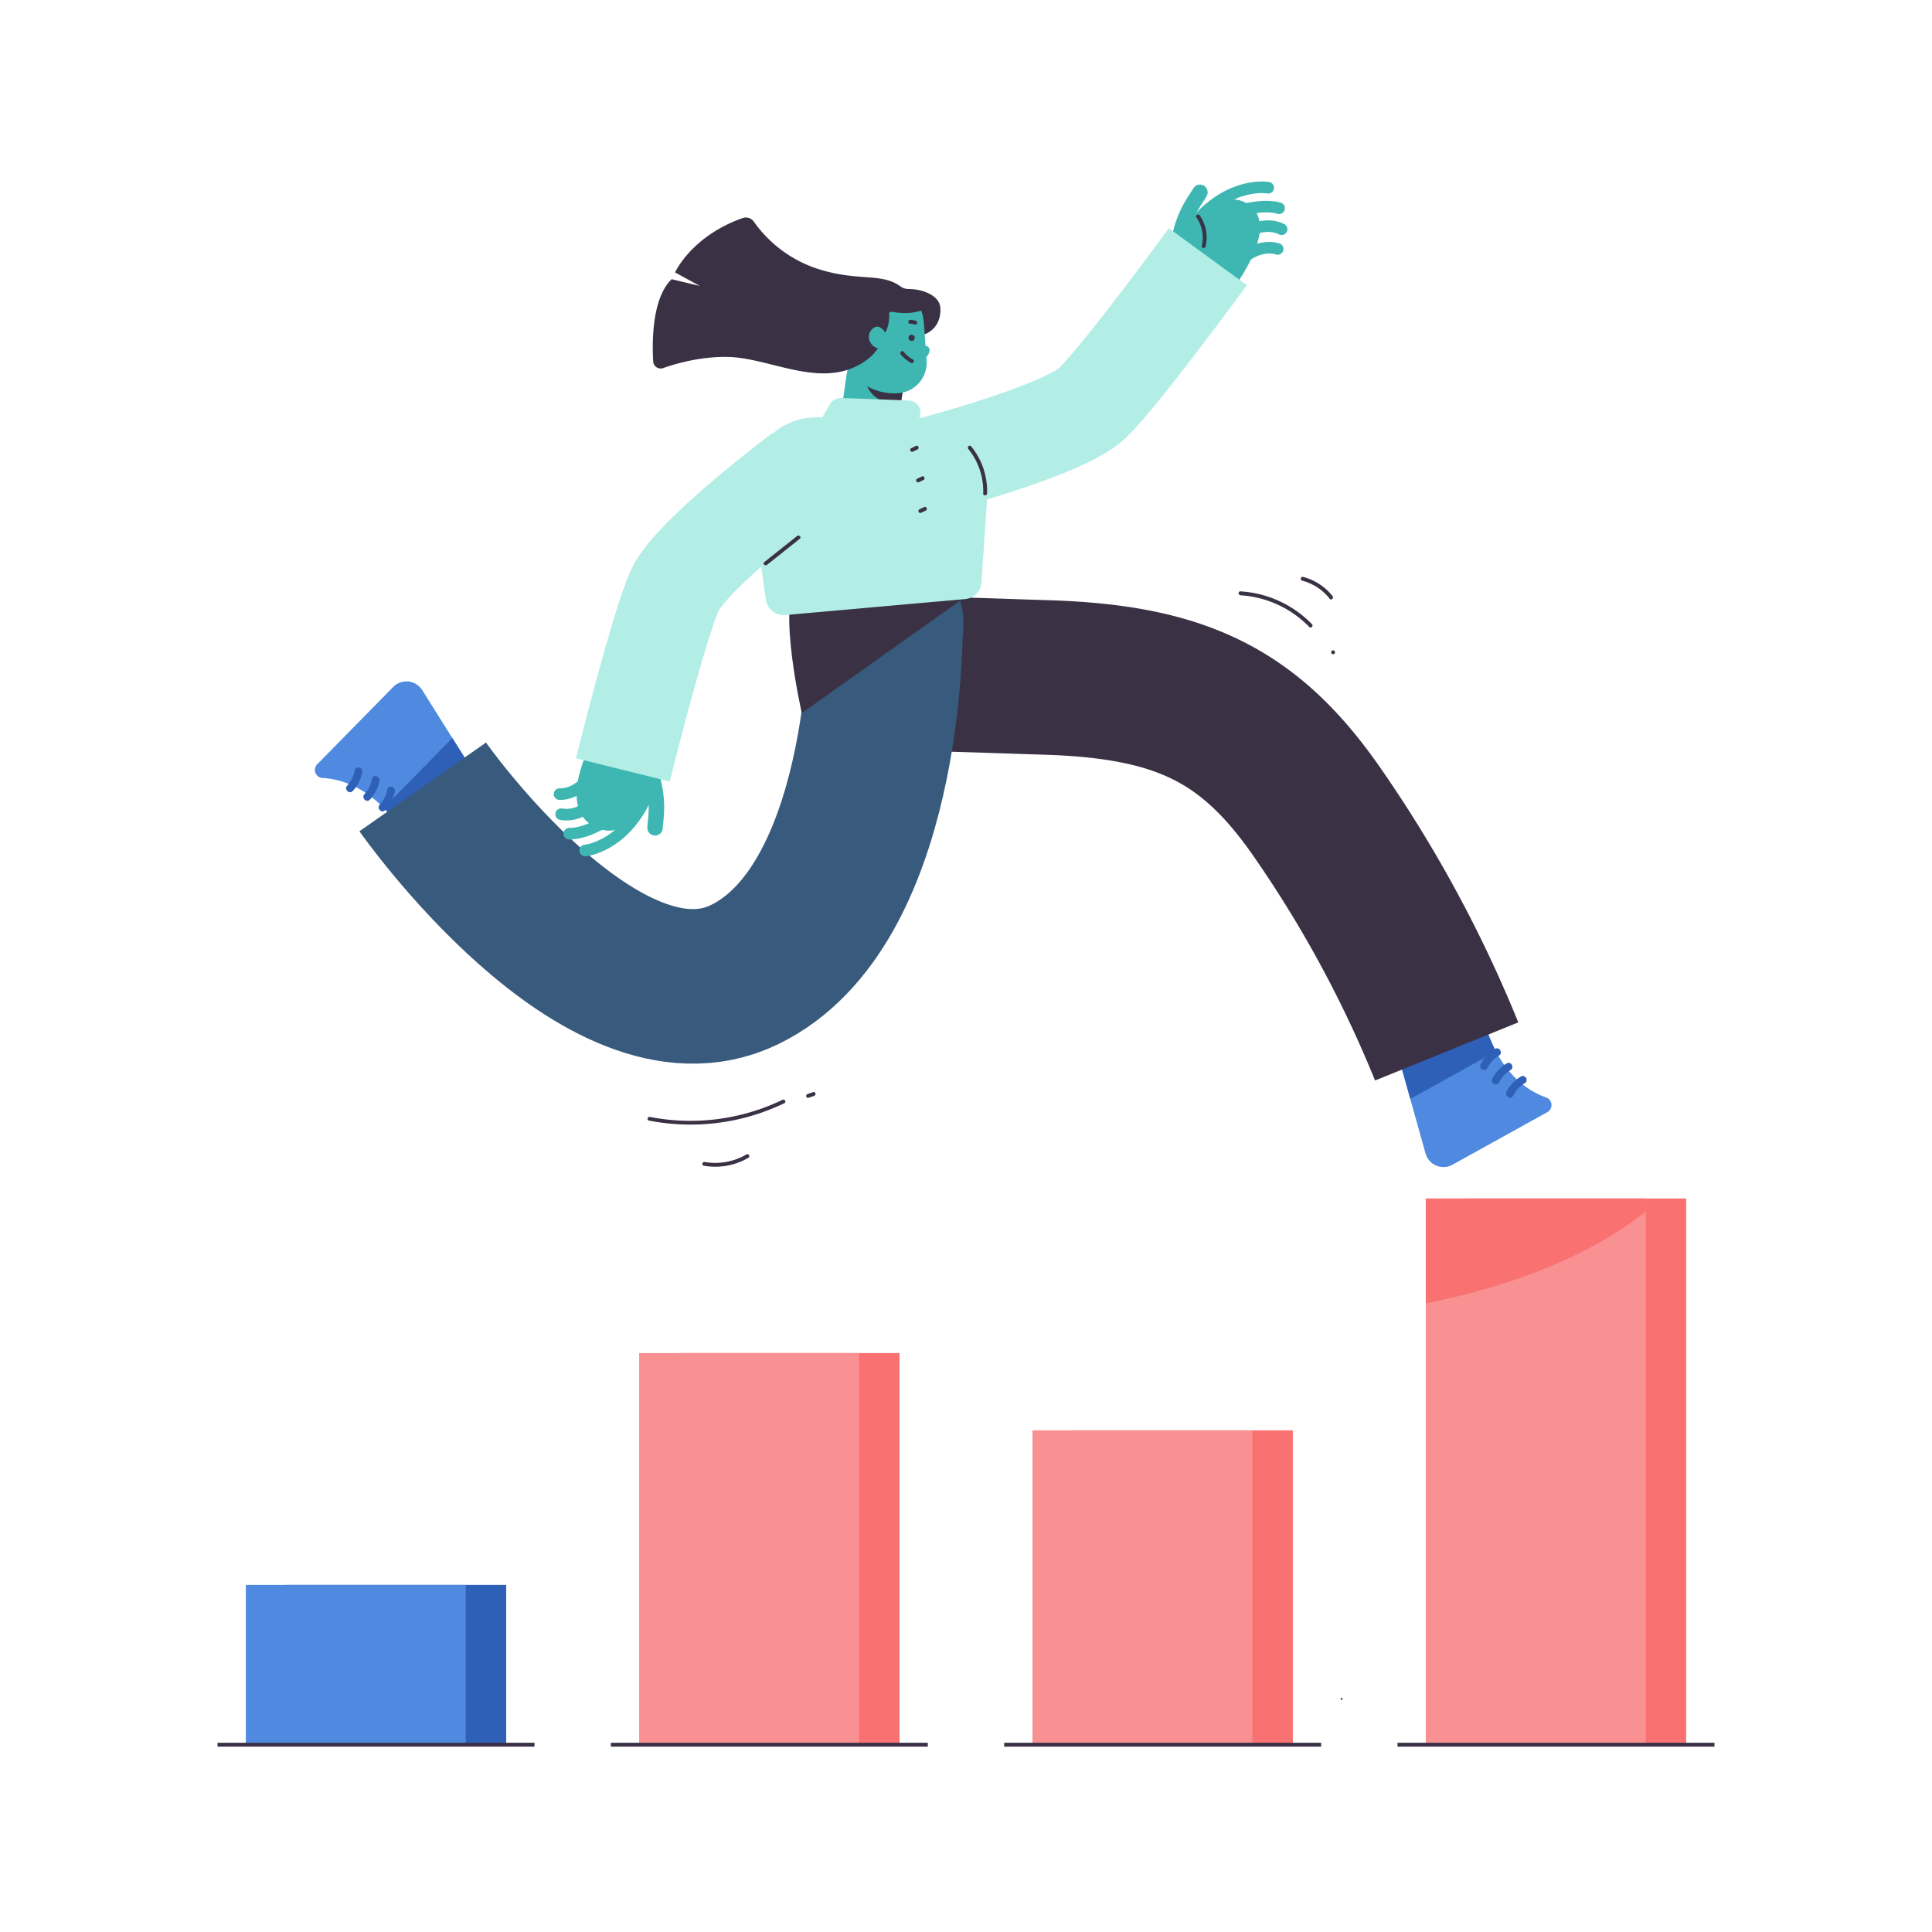
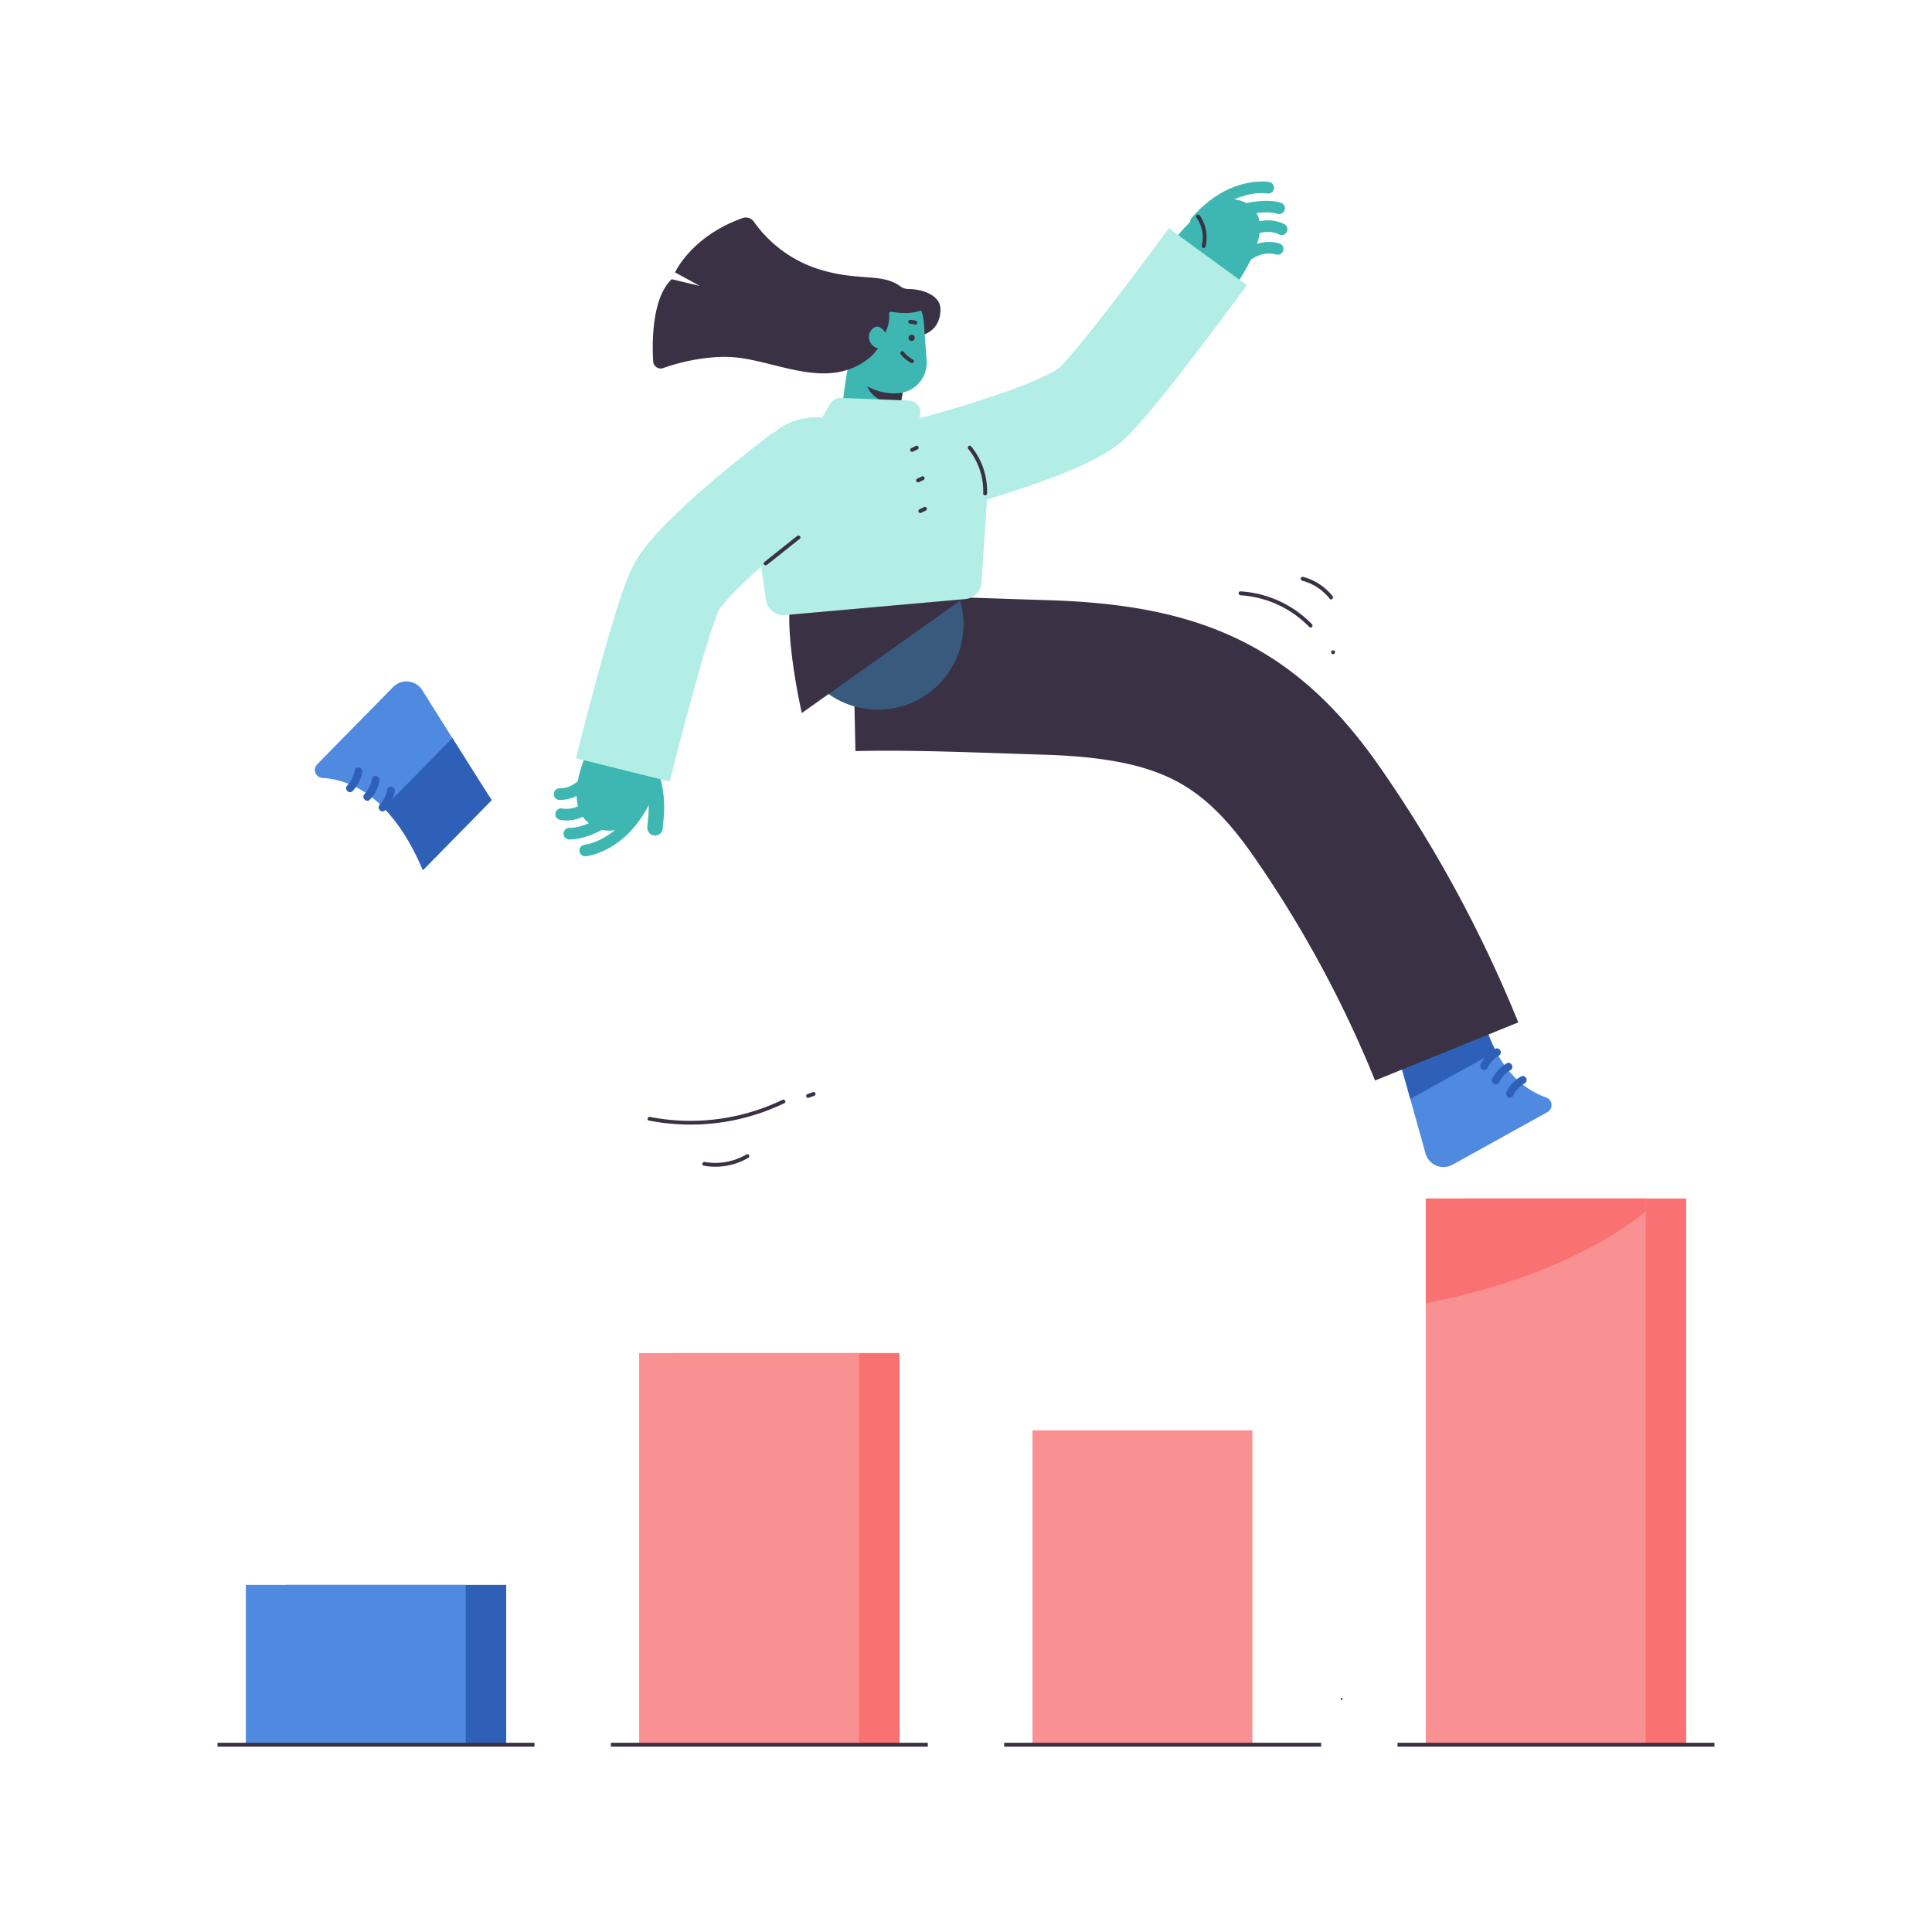
<svg xmlns="http://www.w3.org/2000/svg" id="Layer_1" data-name="Layer 1" viewBox="0 0 1000 1000">
  <defs>
    <style>.cls-1{fill:#3a3144;}.cls-2{fill:#2e60b8;}.cls-3{fill:#4f8ae0;}.cls-10,.cls-13,.cls-14,.cls-15,.cls-4,.cls-7,.cls-9{fill:none;}.cls-4,.cls-7{stroke:#3a3144;}.cls-10,.cls-13,.cls-14,.cls-15,.cls-4,.cls-9{stroke-miterlimit:10;}.cls-4{stroke-width:2px;}.cls-5{fill:#f97171;}.cls-6{fill:#f99192;}.cls-7{stroke-linejoin:round;}.cls-7,.cls-9{stroke-width:80px;}.cls-8{fill:#385a7d;}.cls-9{stroke:#385a7d;}.cls-10,.cls-13,.cls-14{stroke:#3eb7b2;}.cls-10{stroke-width:30px;}.cls-11{fill:#3eb7b2;}.cls-12{fill:#b2eee6;}.cls-13,.cls-14{stroke-linecap:round;}.cls-13{stroke-width:8px;}.cls-14{stroke-width:6px;}.cls-15{stroke:#b2eee6;stroke-width:50px;}</style>
  </defs>
  <title>Flat Illustration</title>
  <path class="cls-1" d="M479.07,151.49s7.73,1.74,7.71,8.69c0,12.66-12.06,16-19.66,12.71s-1.95-21.4-1.95-21.4" />
  <path class="cls-1" d="M694.43,879.85a.5.5,0,0,0,0-1,.5.5,0,0,0,0,1Z" />
  <rect class="cls-2" x="148.18" y="820.34" width="113.83" height="82.72" />
  <rect class="cls-3" x="127.24" y="820.34" width="113.83" height="82.72" />
  <line class="cls-4" x1="112.6" y1="903.05" x2="276.65" y2="903.05" />
  <rect class="cls-5" x="351.76" y="700.34" width="113.83" height="202.72" />
  <rect class="cls-6" x="330.82" y="700.34" width="113.83" height="202.72" />
  <line class="cls-4" x1="316.19" y1="903.05" x2="480.23" y2="903.05" />
-   <rect class="cls-5" x="555.35" y="740.34" width="113.83" height="162.72" />
  <rect class="cls-6" x="534.41" y="740.34" width="113.83" height="162.72" />
  <line class="cls-4" x1="519.77" y1="903.05" x2="683.81" y2="903.05" />
  <rect class="cls-5" x="758.93" y="620.34" width="113.83" height="282.72" />
  <rect class="cls-6" x="737.99" y="620.34" width="113.83" height="282.72" />
  <line class="cls-4" x1="723.35" y1="903.05" x2="887.4" y2="903.05" />
  <path class="cls-3" d="M764,507.57l-44.45,24.64c.38.7,12.35,43.49,18.29,64.78a9.65,9.65,0,0,0,14,5.85l49.07-27.2a4.16,4.16,0,0,0-.58-7.56C788,563.74,768.75,550.15,764,507.57Z" />
  <path class="cls-2" d="M730,568.79l44.33-24.58c-4.71-8.84-8.52-20.71-10.28-36.64l-44.45,24.64C719.82,532.66,724.85,550.46,730,568.79Z" />
  <path class="cls-2" d="M769.86,552.84a15.52,15.52,0,0,1,6-6.49c2.22-1.3.21-4.76-2-3.45a19.37,19.37,0,0,0-7.49,7.92c-1.16,2.29,2.29,4.32,3.46,2Z" />
  <path class="cls-2" d="M775.87,560.35a15.44,15.44,0,0,1,6-6.48c2.21-1.31.2-4.77-2-3.46a19.43,19.43,0,0,0-7.49,7.92c-1.16,2.29,2.29,4.32,3.46,2Z" />
  <path class="cls-2" d="M783.17,567.15a15.59,15.59,0,0,1,6.05-6.49c2.22-1.3.21-4.76-2-3.45a19.29,19.29,0,0,0-7.48,7.92c-1.16,2.29,2.29,4.32,3.45,2Z" />
  <path class="cls-7" d="M441.9,348.76c33.05-.72,66.16.89,99.2,1.87,69.19,2.07,104.88,19,139.47,68.11a635.9,635.9,0,0,1,68.22,125.48" />
  <path class="cls-3" d="M218.9,450.39l35.61-36.26c-.57-.56-24.2-38.18-35.95-56.91a9.65,9.65,0,0,0-15.06-1.63l-39.31,40a4.17,4.17,0,0,0,2.7,7.09C179.93,403.35,202.26,410.92,218.9,450.39Z" />
  <path class="cls-2" d="M234.14,382l-35.52,36.16c7,7.15,14,17.44,20.28,32.21l35.61-36.26C254.14,413.77,244.27,398.13,234.14,382Z" />
  <path class="cls-2" d="M200.45,408.6a15.62,15.62,0,0,1-3.92,7.94c-1.75,1.89,1.07,4.72,2.82,2.83a19.45,19.45,0,0,0,5-9.71c.47-2.52-3.39-3.6-3.86-1.06Z" />
  <path class="cls-2" d="M192.56,403.1a15.78,15.78,0,0,1-3.93,7.95c-1.75,1.88,1.07,4.72,2.83,2.82a19.43,19.43,0,0,0,4.95-9.71c.47-2.52-3.38-3.59-3.85-1.06Z" />
  <path class="cls-2" d="M183.62,398.66a15.7,15.7,0,0,1-3.93,7.95c-1.75,1.88,1.08,4.72,2.83,2.83a19.52,19.52,0,0,0,5-9.72c.47-2.51-3.39-3.59-3.86-1.06Z" />
  <circle class="cls-8" cx="454.45" cy="323.06" r="44.29" />
-   <path class="cls-9" d="M458.25,327.6s.18,141.77-73.18,177-166.28-97.29-166.28-97.29" />
  <path class="cls-1" d="M499.63,309,415,369.07s-12.46-54.41-2.84-67.93" />
  <path class="cls-10" d="M454.48,189.14c-2.47,9.08-3.19,25.08-6.13,34" />
  <path class="cls-1" d="M467.77,199.29l-1.63,10.46s-16.69,0-18.4-14.09A33.28,33.28,0,0,0,467.77,199.29Z" />
  <path class="cls-11" d="M450.09,146.27h0a28.64,28.64,0,0,1,28.64,28.64v6.9A22.24,22.24,0,0,1,456.48,204h0a22.24,22.24,0,0,1-22.24-22.24V162.12A15.85,15.85,0,0,1,450.09,146.27Z" transform="translate(924.54 316.52) rotate(175.81)" />
  <circle class="cls-1" cx="471.87" cy="174.87" r="1.61" />
  <path class="cls-1" d="M474.1,166.05a11,11,0,0,0-3-.49c-1.29,0-1.29,2,0,2a9.1,9.1,0,0,1,2.42.42c1.23.39,1.76-1.54.53-1.93Z" />
-   <path class="cls-11" d="M481.1,181.43c-.13,2.33-2.66,5.39-5.39,4.71l.81-6.4c.05-.43,2.23-.76,2.58-.71A2.11,2.11,0,0,1,481.1,181.43Z" />
  <path class="cls-12" d="M422.8,216l63.75.65A25.63,25.63,0,0,1,511.86,244L508,301.53a9.19,9.19,0,0,1-8.36,8.54l-93.26,8.29a9.2,9.2,0,0,1-9.93-7.87l-7.86-55.38A34.26,34.26,0,0,1,422.8,216Z" />
  <path class="cls-1" d="M472.53,186.1a16.63,16.63,0,0,1-4.85-4.06c-.82-1-2.23.43-1.42,1.42a18.17,18.17,0,0,0,5.26,4.37c1.12.62,2.13-1.1,1-1.73Z" />
  <path class="cls-13" d="M339.05,428.49c-.22-2.14,2.69-12.6-1.79-26.94" />
  <path class="cls-11" d="M304.77,387.47l40,7.62S331,437.58,309.4,428.74,304.77,387.47,304.77,387.47Z" />
  <path class="cls-14" d="M302.9,440.22s19.32-1.69,31.26-27" />
  <path class="cls-14" d="M314.52,424.36c-.16.23-11.08,7.32-19.87,7.15" />
  <path class="cls-14" d="M306,416.36c-.19.2-6.94,6.68-15.58,5.06" />
  <path class="cls-14" d="M304.14,403.47c-.15.23-5.73,7.74-14.53,7.57" />
-   <path class="cls-13" d="M621.08,99.54c-.78,2-8.17,10-10.79,24.76" />
  <path class="cls-11" d="M628.15,162.56l-24.23-33.24s24.78-37.19,43.15-22.84S628.15,162.56,628.15,162.56Z" />
  <path class="cls-14" d="M656.44,97.18s-19.06-3.6-37.39,17.54" />
  <path class="cls-14" d="M641,109.31c.21-.18,12.64-4.06,21.06-1.52" />
  <path class="cls-14" d="M647,119.31c.23-.14,8.48-4.56,16.37-.66" />
  <path class="cls-14" d="M645.32,132.22c.21-.18,7.61-5.9,16-3.36" />
  <path class="cls-1" d="M619.26,112.52a18,18,0,0,1,2.79,14.59c-.29,1.25,1.63,1.79,1.93.53a20,20,0,0,0-3-16.13c-.73-1.05-2.46-.05-1.73,1Z" />
  <path class="cls-12" d="M423.75,219.17l6-10.19a6.18,6.18,0,0,1,5.55-3l35.17,1.33a6.16,6.16,0,0,1,5.8,7.4l-1.75,8.51" />
  <path class="cls-15" d="M415,244s-57.34,42.82-65.81,61.72-26.82,92.77-26.82,92.77" />
  <path class="cls-15" d="M481.1,241s69.26-18,84.23-32.33,59.84-75.8,59.84-75.8" />
  <path class="cls-1" d="M397,292.37l17-13.53c1-.8-.42-2.21-1.42-1.42l-17,13.54c-1,.8.42,2.21,1.42,1.41Z" />
  <path class="cls-1" d="M501.22,232.42a34.5,34.5,0,0,1,7.68,23c0,1.28,2,1.28,2,0A36.6,36.6,0,0,0,502.64,231c-.81-1-2.22.42-1.42,1.41Z" />
  <path class="cls-1" d="M483.51,153.83c-3.93-3.56-9.93-4.19-13.27-4.24a7.17,7.17,0,0,1-4.2-1.37c-10-7.41-22.78-2.07-44.53-9.66a65.26,65.26,0,0,1-31.34-23.86,5.06,5.06,0,0,0-5.83-1.82C357.77,122.31,349.41,141,349.41,141l12.81,7-14.55-3.48c-10.18,9.69-10.18,32.16-9.58,42.54a3.89,3.89,0,0,0,5.19,3.45c11.81-4.21,26.25-6.6,37.32-5.53,20,1.94,42.63,14.16,62.3,4.76a33.3,33.3,0,0,0,8.94-6.2c.22-.22,2.59-3.22,2.75-3.18-4.07-.87-6.8-6.3-3.17-10s6.8,1.84,6.8,1.84a18.6,18.6,0,0,0,2-9.74,1,1,0,0,1,1.24-1.08c14.18,2.47,20.22-2.78,22.21-5.25A1.63,1.63,0,0,0,483.51,153.83Z" />
  <path class="cls-1" d="M472.63,233.7l2.37-1.14a1,1,0,0,0-1-1.73L471.62,232a1,1,0,0,0-.36,1.37,1,1,0,0,0,1.37.36Z" />
  <path class="cls-1" d="M475.68,249.54l2.37-1.14a1,1,0,0,0,.36-1.37,1,1,0,0,0-1.37-.36l-2.36,1.14a1,1,0,0,0-.36,1.37,1,1,0,0,0,1.36.36Z" />
  <path class="cls-1" d="M476.87,265.38l2.36-1.14a1,1,0,0,0,.36-1.37,1,1,0,0,0-1.37-.36l-2.36,1.14a1,1,0,0,0-.36,1.37,1,1,0,0,0,1.37.36Z" />
  <path class="cls-1" d="M335.88,580A112,112,0,0,0,406,571c1.16-.56.14-2.29-1-1.73a109.71,109.71,0,0,1-68.57,8.85c-1.26-.25-1.8,1.68-.54,1.93Z" />
  <path class="cls-1" d="M364.25,603.37a34.09,34.09,0,0,0,23.13-4.11,1,1,0,0,0-1-1.73,31.94,31.94,0,0,1-21.59,3.91c-1.26-.22-1.8,1.71-.53,1.93Z" />
  <path class="cls-1" d="M418.5,568.21l2.93-1c1.21-.41.69-2.35-.53-1.93l-2.93,1c-1.21.41-.69,2.34.53,1.93Z" />
  <path class="cls-1" d="M642.09,308.12a54.29,54.29,0,0,1,35.58,16.39c.9.92,2.31-.49,1.41-1.42a56.33,56.33,0,0,0-37-17c-1.29-.08-1.29,1.92,0,2Z" />
  <path class="cls-1" d="M690,338.61a1,1,0,0,0,0-2,1,1,0,0,0,0,2Z" />
  <path class="cls-1" d="M674,300.55a26.84,26.84,0,0,1,14.29,9.39c.8,1,2.21-.42,1.42-1.42a28.65,28.65,0,0,0-15.18-9.9,1,1,0,0,0-.53,1.93Z" />
  <path class="cls-5" d="M738,674.6c47.35-9.3,87.22-26.12,113.83-47.54v-6.72H738Z" />
</svg>